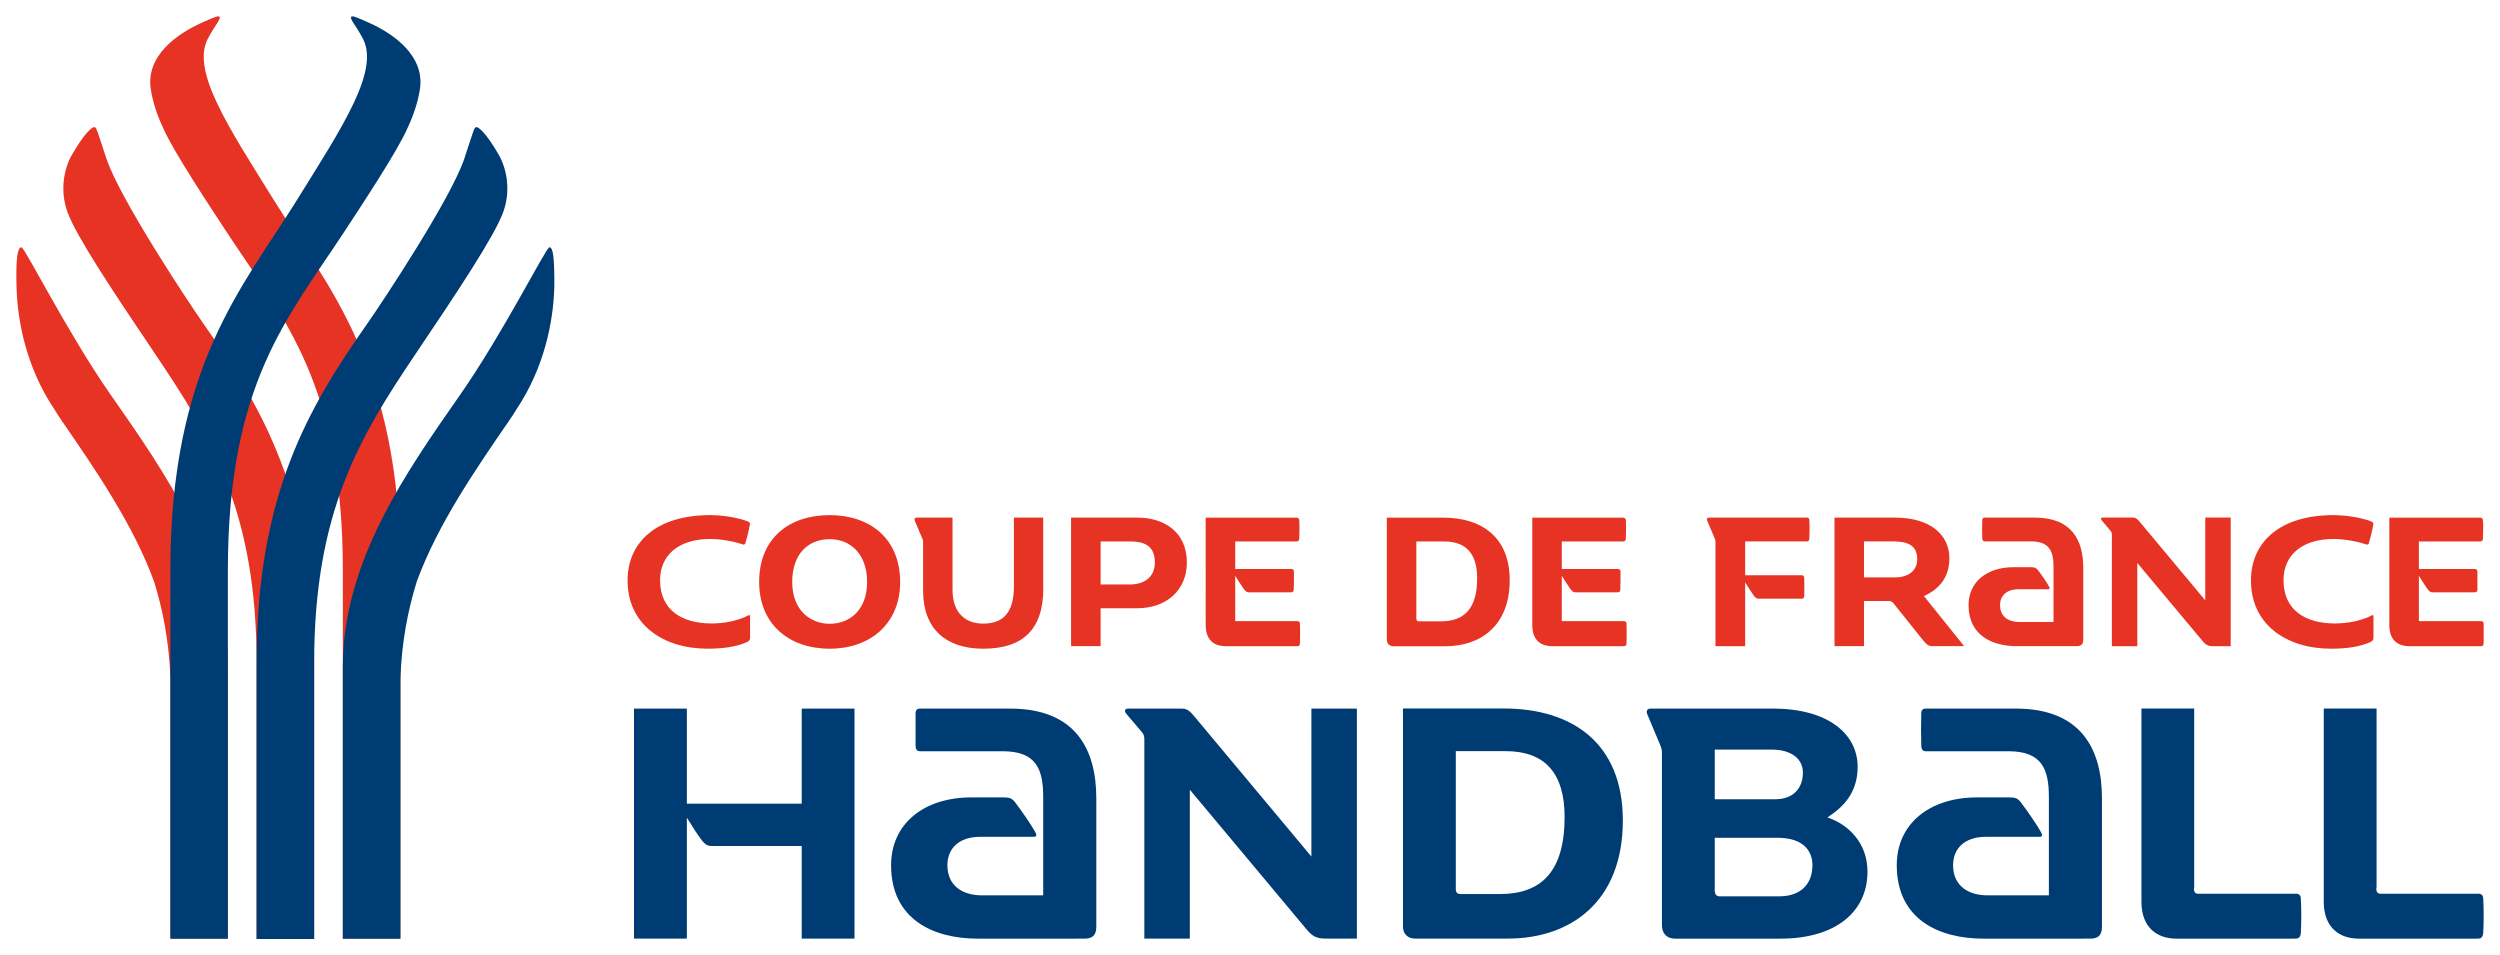
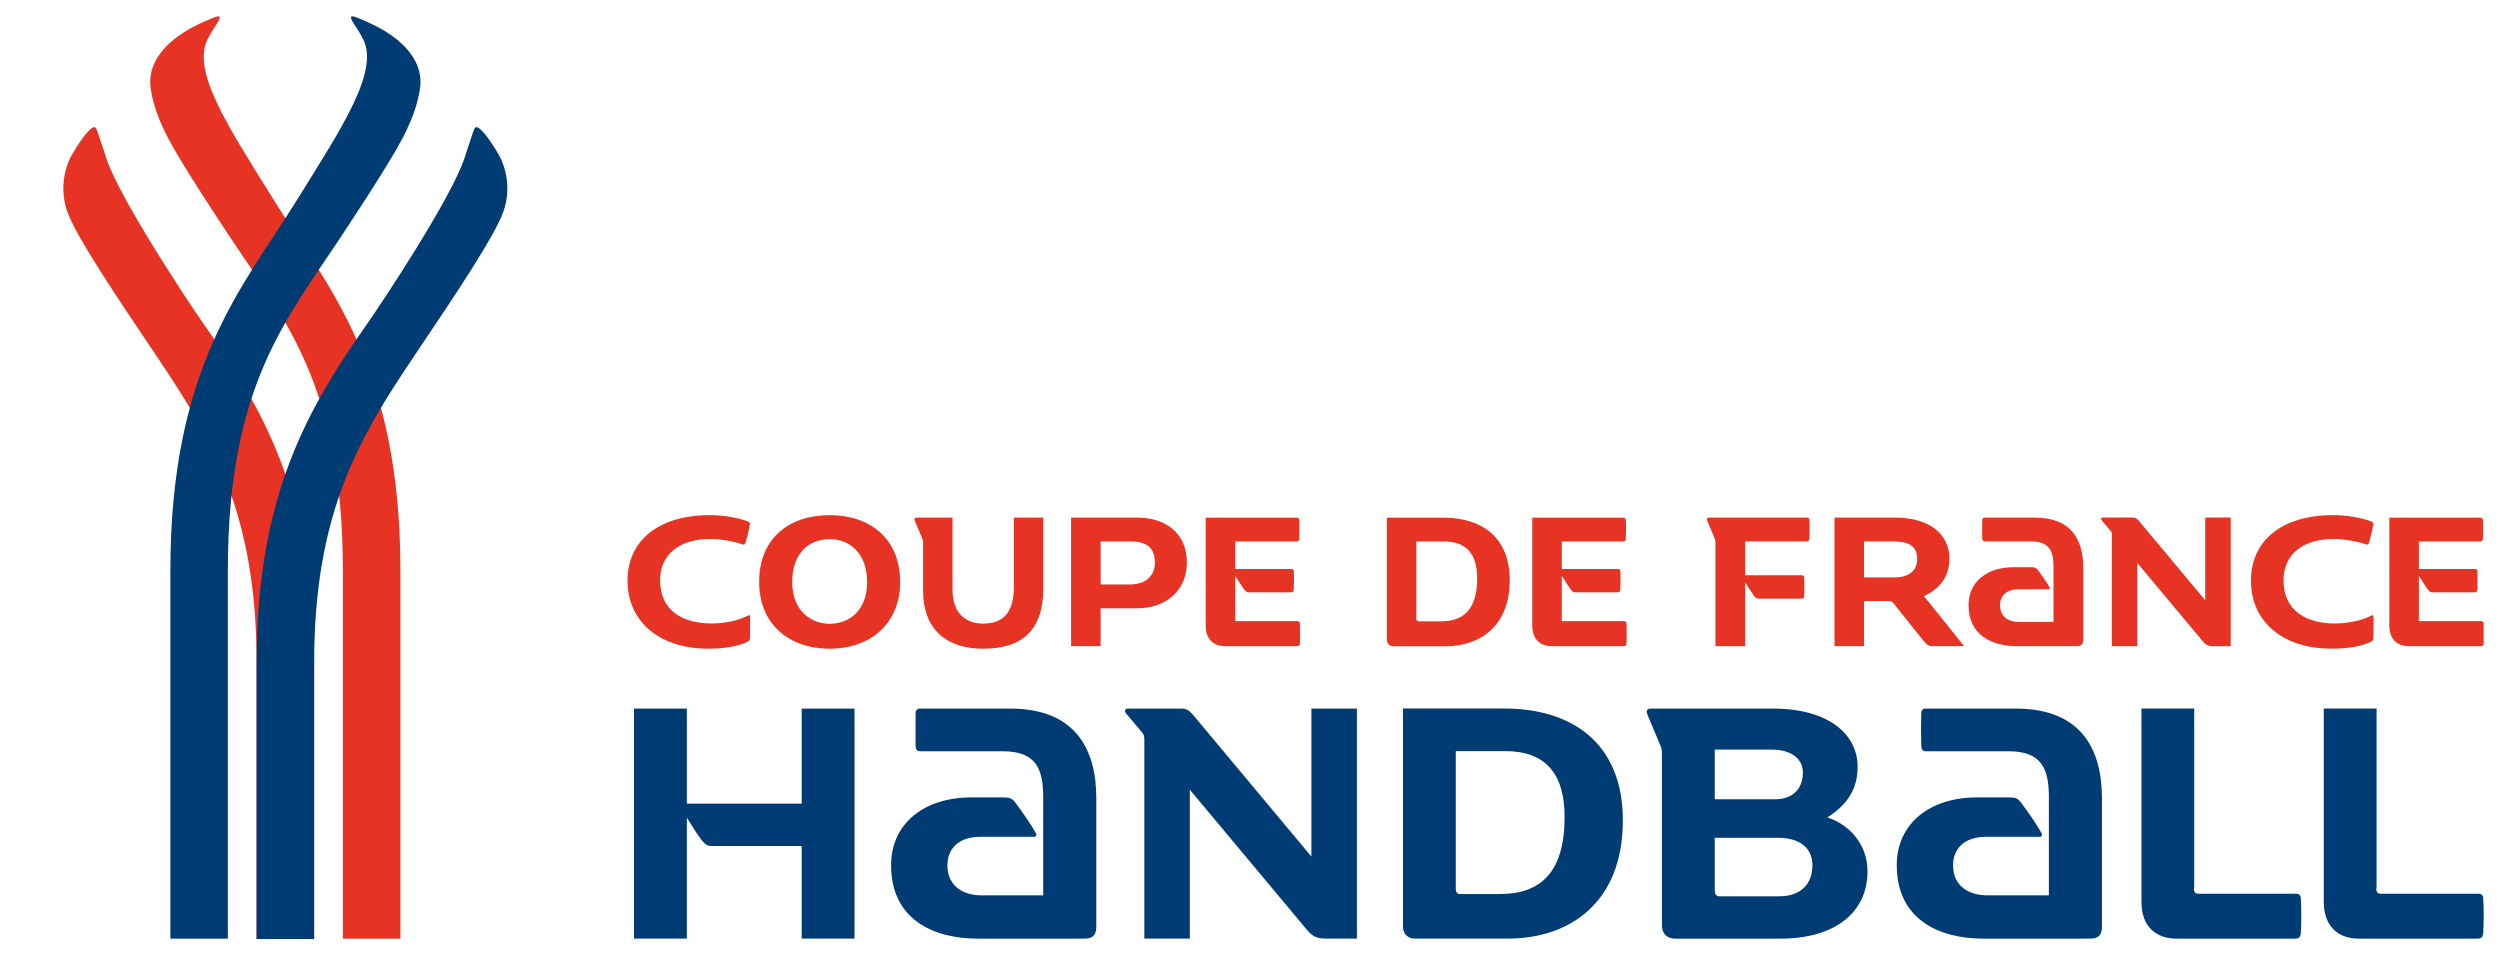
<svg xmlns="http://www.w3.org/2000/svg" id="svg8" viewBox="0 0 405.27 154.88" height="585.37" width="1531.8">
  <defs id="defs2">
    <clipPath clipPathUnits="userSpaceOnUse" id="clipPath915">
      <path d="M 35.019,367.87 H 423.16 V 513.13 H 35.019 Z" id="path913" />
    </clipPath>
    <clipPath clipPathUnits="userSpaceOnUse" id="clipPath927">
      <path d="M 35.019,367.87 H 423.16 V 513.13 H 35.019 Z" id="path925" />
    </clipPath>
    <clipPath clipPathUnits="userSpaceOnUse" id="clipPath951">
-       <path d="M 35.019,367.87 H 423.16 V 513.13 H 35.019 Z" id="path949" />
-     </clipPath>
+       </clipPath>
  </defs>
  <g transform="translate(272.18,37.519)" id="layer1">
    <g id="txt:_handball">
      <path id="path827" style="fill:#003c74;fill-opacity:1;fill-rule:nonzero;stroke:none;stroke-width:1.031" d="m -142.22,99.634 h -14.5 c -0.67,0 -1.03,-0.103 -1.7,-0.928 -0.72,-0.927 -1.65,-2.432 -2.42,-3.669 v 19.603 h -8.57 V 77.352 h 8.57 V 92.77 h 18.62 V 77.352 h 8.56 v 37.288 h -8.56 z" />
      <path id="path831" style="fill:#003c74;fill-opacity:1;fill-rule:nonzero;stroke:none;stroke-width:1.031" d="m -122.68,84.271 c -0.51,0 -1.03,0.103 -1.08,-0.877 0,-1.803 0,-3.617 0,-5.266 0,-0.515 0.26,-0.773 0.67,-0.773 h 14.65 c 10.678,0 13.979,6.658 13.979,14.552 v 20.843 c 0,1.44 -0.724,1.9 -1.907,1.9 H -113.7 c -7.22,0 -14.03,-3.14 -14.03,-11.91 0,-6.71 5.31,-10.987 13,-10.987 h 5.21 c 1.03,0 1.44,0.103 2.11,1.082 0.77,1.03 2.32,3.195 3.1,4.637 0.25,0.413 0.1,0.67 -0.26,0.67 h -8.72 c -3.51,0 -5.31,1.958 -5.31,4.598 0,3.4 2.53,4.89 5.57,4.89 h 9.96 V 91.701 c 0,-4.545 -1.14,-7.43 -6.55,-7.43 z" />
      <path id="path835" style="fill:#003c74;fill-opacity:1;fill-rule:nonzero;stroke:none;stroke-width:1.031" d="m -86.674,82.456 c 0,-0.567 -0.05,-0.876 -0.361,-1.237 l -2.58,-3.04 c -0.412,-0.515 -0.101,-0.825 0.257,-0.825 h 8.821 c 0.982,0 1.496,0.722 2.116,1.443 l 18.829,22.543 V 77.354 h 7.375 v 37.286 h -5.159 c -1.391,0 -2.113,-0.41 -3.041,-1.54 L -79.299,90.505 v 24.135 h -7.375 z" />
      <path id="path839" style="fill:#003c74;fill-opacity:1;fill-rule:nonzero;stroke:none;stroke-width:1.031" d="m -29.011,107.42 c 6.651,0 10.469,-3.61 10.469,-12.488 0,-7.111 -3.197,-10.677 -9.543,-10.677 h -8.097 V 106.6 c 0,0.57 0.26,0.82 0.773,0.82 z m 0.617,-30.081 c 10.986,0 19.294,5.524 19.294,18.16 0,13.251 -8.565,19.141 -18.622,19.141 h -15.111 c -0.985,0 -1.913,-0.62 -1.913,-1.96 V 77.339 Z" />
      <path id="path843" style="fill:#003c74;fill-opacity:1;fill-rule:nonzero;stroke:none;stroke-width:1.031" d="m 5.798,98.298 v 8.562 c 0,0.67 0.364,0.93 0.773,0.93 h 9.648 c 3.662,0 5.416,-2.11 5.416,-5.05 0,-2.33 -1.495,-4.442 -5.674,-4.442 z M 15.033,84.004 H 5.798 v 8.049 H 15.6 c 2.889,0 4.488,-1.742 4.488,-4.329 0,-2.215 -1.858,-3.72 -5.055,-3.72 m 0.205,-6.648 c 9.032,0 13.724,4.174 13.724,9.441 0,4.071 -2.17,6.441 -4.903,8.203 3.302,1.082 6.499,4.071 6.499,8.77 0,6.65 -5.313,10.88 -14.079,10.88 H -0.6 c -1.336,0 -2.164,-0.77 -2.164,-2.21 V 84.529 c 0,-0.412 -0.052,-0.721 -0.205,-1.082 l -2.166,-5.163 c -0.26,-0.618 0.051,-0.928 0.513,-0.928 z" />
      <path id="path847" style="fill:#003c74;fill-opacity:1;fill-rule:nonzero;stroke:none;stroke-width:1.031" d="m 40.361,84.271 c -0.516,0 -1.031,0.103 -1.082,-0.877 -0.05,-1.803 -0.05,-3.617 0,-5.266 0,-0.515 0.26,-0.773 0.67,-0.773 h 14.65 c 10.675,0 13.973,6.658 13.973,14.552 v 20.843 c 0,1.44 -0.722,1.9 -1.897,1.9 H 49.339 c -7.224,0 -14.034,-3.14 -14.034,-11.91 0,-6.71 5.313,-10.987 13,-10.987 h 5.212 c 1.033,0 1.443,0.103 2.112,1.082 0.771,1.03 2.317,3.195 3.1,4.637 0.258,0.413 0.103,0.67 -0.257,0.67 h -8.724 c -3.506,0 -5.312,1.958 -5.312,4.598 0,3.4 2.53,4.89 5.571,4.89 h 9.959 V 91.701 c 0,-4.545 -1.134,-7.43 -6.553,-7.43 z" />
      <path id="path851" style="fill:#003c74;fill-opacity:1;fill-rule:nonzero;stroke:none;stroke-width:1.031" d="m 83.474,106.39 c 0,0.83 0.258,0.98 0.773,0.98 h 15.843 c 0.41,0 0.72,0.27 0.72,0.77 0.1,1.66 0.1,3.78 0,5.63 -0.1,0.93 -0.57,0.88 -1.238,0.88 H 80.64 c -3.092,0 -5.668,-1.75 -5.668,-5.98 V 77.35 h 8.554 v 29.04 z" />
      <path id="path855" style="fill:#003c74;fill-opacity:1;fill-rule:nonzero;stroke:none;stroke-width:1.031" d="m 113.04,106.39 c 0,0.83 0.26,0.98 0.78,0.98 h 15.84 c 0.41,0 0.72,0.27 0.72,0.77 0.1,1.66 0.1,3.78 0,5.63 -0.11,0.93 -0.57,0.88 -1.25,0.88 h -18.92 c -3.1,0 -5.68,-1.75 -5.68,-5.98 V 77.35 h 8.56 v 29.04 z" />
    </g>
    <g id="txt:_coupe_de_france">
      <path id="path859" style="fill:#e63323;fill-opacity:1;fill-rule:nonzero;stroke:none;stroke-width:1.031" d="m -150.99,66.522 c -1.76,0.835 -4.07,1.123 -6.46,1.123 -7.41,0 -13,-4.04 -13,-11.048 0,-6.421 4.93,-10.605 13.35,-10.605 1.99,0 4.47,0.371 6.11,1.01 0.29,0.114 0.4,0.258 0.37,0.454 -0.17,1.071 -0.46,2.195 -0.72,3.061 -0.1,0.257 -0.26,0.288 -0.43,0.226 -1.3,-0.453 -3.46,-0.886 -5.27,-0.886 -5.08,0 -8.14,2.566 -8.14,6.689 0,4.895 3.61,7.008 8.36,7.008 1.94,0 4.19,-0.402 5.94,-1.299 0.15,-0.103 0.29,-0.103 0.29,0.175 v 3.401 c 0,0.289 -0.1,0.546 -0.4,0.691" />
      <path id="path863" style="fill:#e63323;fill-opacity:1;fill-rule:nonzero;stroke:none;stroke-width:1.031" d="m -137.68,63.606 c 3.17,0 6.06,-2.164 6.06,-6.771 0,-4.535 -2.68,-6.946 -6.06,-6.946 -3.54,0 -6.08,2.442 -6.08,6.946 0,4.638 3,6.771 6.08,6.771 m 11.42,-6.771 c 0,6.74 -4.84,10.811 -11.42,10.811 -6.71,0 -11.44,-4.071 -11.44,-10.811 0,-6.987 4.73,-10.842 11.44,-10.842 6.58,0 11.42,3.855 11.42,10.842" />
      <path id="path867" style="fill:#e63323;fill-opacity:1;fill-rule:nonzero;stroke:none;stroke-width:1.031" d="m -103.05,57.836 c 0,6.719 -3.34,9.811 -9.75,9.811 -5.91,0 -9.74,-3.092 -9.74,-9.399 v -7.843 c 0,-0.206 0,-0.412 -0.1,-0.546 l -1.24,-2.947 c -0.15,-0.31 0,-0.516 0.26,-0.516 h 5.85 v 11.677 c 0,4.009 2.31,5.503 4.96,5.503 3.06,0 4.99,-1.556 4.99,-6.018 V 46.396 h 4.75 v 11.44 z" />
      <path id="path871" style="fill:#e63323;fill-opacity:1;fill-rule:nonzero;stroke:none;stroke-width:1.031" d="m -93.762,57.235 h 4.729 c 2.335,0 4.063,-1.186 4.063,-3.546 0,-2.824 -1.789,-3.432 -4.092,-3.432 h -4.7 z m 0,3.854 v 6.142 H -98.55 V 46.393 h 10.755 c 4.124,0 8.016,2.164 8.016,7.296 0,4.319 -3.142,7.4 -8.074,7.4 z" />
      <path id="path875" style="fill:#e63323;fill-opacity:1;fill-rule:nonzero;stroke:none;stroke-width:1.031" d="m -71.94,54.727 h 9.139 c 0.234,0 0.375,0.144 0.375,0.432 0.03,0.928 0,1.845 -0.03,2.855 0,0.515 -0.288,0.495 -0.66,0.495 h -6.461 c -0.375,0 -0.577,0 -0.953,-0.515 -0.429,-0.639 -1.006,-1.474 -1.411,-2.165 v 7.348 h 10.062 c 0.289,0 0.433,0.145 0.433,0.433 0.03,0.918 0.03,2.134 0,3.144 0,0.34 -0.144,0.484 -0.433,0.484 h -11.675 c -1.501,0 -3.174,-0.742 -3.174,-3.401 V 46.399 h 14.734 c 0.231,0 0.433,0.145 0.433,0.433 0.06,0.917 0.03,1.814 0,2.937 0,0.371 -0.202,0.495 -0.462,0.495 h -9.918 v 4.463 z" />
      <path id="path879" style="fill:#e63323;fill-opacity:1;fill-rule:nonzero;stroke:none;stroke-width:1.031" d="m -38.571,63.208 c 3.718,0 5.853,-2.02 5.853,-6.977 0,-3.978 -1.789,-5.967 -5.333,-5.967 h -4.528 v 12.481 c 0,0.319 0.145,0.463 0.433,0.463 z m 0.347,-16.809 c 6.141,0 10.784,3.082 10.784,10.152 0,7.41 -4.787,10.697 -10.409,10.697 h -8.446 c -0.551,0 -1.068,-0.35 -1.068,-1.102 V 46.399 Z" />
      <path id="path883" style="fill:#e63323;fill-opacity:1;fill-rule:nonzero;stroke:none;stroke-width:1.031" d="m -18.998,54.727 h 9.139 c 0.231,0 0.378,0.144 0.378,0.432 0.021,0.928 0,1.845 -0.031,2.855 0,0.515 -0.288,0.495 -0.661,0.495 h -6.461 c -0.373,0 -0.577,0 -0.952,-0.515 -0.431,-0.639 -1.008,-1.474 -1.412,-2.165 v 7.348 h 10.063 c 0.288,0 0.433,0.145 0.433,0.433 0.031,0.918 0.031,2.134 0,3.144 0,0.34 -0.144,0.484 -0.433,0.484 H -20.613 c -1.497,0 -3.171,-0.742 -3.171,-3.401 V 46.399 h 14.734 c 0.231,0 0.433,0.145 0.433,0.433 0.062,0.917 0.031,1.814 0,2.937 0,0.371 -0.202,0.495 -0.462,0.495 h -9.919 v 4.463 z" />
      <path id="path887" style="fill:#e63323;fill-opacity:1;fill-rule:nonzero;stroke:none;stroke-width:1.031" d="m 10.728,55.736 h 9.171 c 0.259,0 0.404,0.144 0.404,0.433 0.03,0.917 0.03,1.814 0,2.885 0,0.371 -0.145,0.485 -0.404,0.485 h -6.833 c -0.378,0 -0.58,0 -0.952,-0.516 C 11.71,58.415 11.163,57.612 10.728,56.89 V 67.237 H 5.915 v -16.84 c 0,-0.247 -0.031,-0.371 -0.115,-0.597 L 4.59,46.914 C 4.414,46.543 4.642,46.388 4.876,46.388 H 20.736 c 0.259,0 0.401,0.155 0.401,0.443 0.06,0.918 0.03,1.897 0,2.938 0,0.381 -0.202,0.484 -0.401,0.484 H 10.728 Z" />
      <path id="path891" style="fill:#e63323;fill-opacity:1;fill-rule:nonzero;stroke:none;stroke-width:1.031" d="m 35.041,56.083 c 2.101,0 3.576,-1.041 3.576,-2.948 0,-2.278 -1.559,-2.886 -3.98,-2.886 h -4.642 v 5.834 z M 25.21,67.234 V 46.395 h 9.831 c 5.737,0 8.794,2.824 8.794,6.596 0,3.349 -1.932,5.132 -4.127,6.122 l 6.522,8.121 h -5.193 c -0.606,0 -0.978,-0.34 -1.555,-1.062 L 34.75,60.256 c -0.199,-0.257 -0.459,-0.34 -0.719,-0.34 h -4.036 v 7.318 z" />
      <path id="path895" style="fill:#e63323;fill-opacity:1;fill-rule:nonzero;stroke:none;stroke-width:1.031" d="m 49.771,50.251 c -0.292,0 -0.575,0 -0.604,-0.484 -0.03,-1.01 -0.03,-2.02 0,-2.937 0,-0.289 0.142,-0.433 0.373,-0.433 h 8.189 c 5.968,0 7.813,3.71 7.813,8.131 v 11.646 c 0,0.804 -0.402,1.061 -1.062,1.061 h -9.691 c -4.04,0 -7.844,-1.752 -7.844,-6.657 0,-3.752 2.97,-6.143 7.267,-6.143 h 2.911 c 0.577,0 0.805,0.103 1.18,0.608 0.436,0.578 1.299,1.783 1.736,2.598 0.144,0.226 0,0.371 -0.155,0.371 h -4.868 c -1.959,0 -2.966,1.092 -2.966,2.566 0,1.906 1.411,2.741 3.111,2.741 h 5.558 v -8.915 c 0,-2.535 -0.629,-4.153 -3.654,-4.153 z" />
      <path id="path899" style="fill:#e63323;fill-opacity:1;fill-rule:nonzero;stroke:none;stroke-width:1.031" d="m 70.179,49.252 c 0,-0.319 0,-0.494 -0.206,-0.701 l -1.432,-1.7 c -0.237,-0.289 -0.103,-0.464 0.144,-0.464 h 4.926 c 0.546,0 0.835,0.412 1.185,0.814 L 85.319,59.806 V 46.387 h 4.122 v 20.849 h -2.885 c -0.784,0 -1.186,-0.227 -1.701,-0.866 L 74.302,53.746 v 13.49 h -4.123 z" />
      <path id="path903" style="fill:#e63323;fill-opacity:1;fill-rule:nonzero;stroke:none;stroke-width:1.031" d="m 112.19,66.522 c -1.76,0.835 -4.06,1.123 -6.46,1.123 -7.416,0 -13.002,-4.04 -13.002,-11.048 0,-6.421 4.927,-10.605 13.342,-10.605 1.99,0 4.48,0.371 6.12,1.01 0.28,0.114 0.4,0.258 0.38,0.454 -0.18,1.071 -0.47,2.195 -0.72,3.061 -0.11,0.257 -0.26,0.288 -0.44,0.226 -1.3,-0.453 -3.46,-0.886 -5.27,-0.886 -5.08,0 -8.135,2.566 -8.135,6.689 0,4.895 3.605,7.008 8.355,7.008 1.94,0 4.19,-0.402 5.95,-1.299 0.14,-0.103 0.28,-0.103 0.28,0.175 v 3.401 c 0,0.289 -0.11,0.546 -0.4,0.691" />
      <path id="path907" style="fill:#e63323;fill-opacity:1;fill-rule:nonzero;stroke:none;stroke-width:1.031" d="m 119.92,54.727 h 9.14 c 0.23,0 0.38,0.144 0.38,0.432 0,0.928 0,1.845 0,2.855 0,0.515 -0.29,0.495 -0.67,0.495 h -6.45 c -0.38,0 -0.58,0 -0.96,-0.515 -0.43,-0.639 -1,-1.474 -1.41,-2.165 v 7.348 h 10.07 c 0.28,0 0.43,0.145 0.43,0.433 0,0.918 0,2.134 0,3.144 0,0.34 -0.15,0.484 -0.43,0.484 h -11.68 c -1.51,0 -3.18,-0.742 -3.18,-3.401 V 46.399 h 14.74 c 0.23,0 0.43,0.145 0.43,0.433 0.11,0.917 0,1.814 0,2.937 0,0.371 -0.2,0.495 -0.46,0.495 h -9.92 v 4.463 z" />
    </g>
    <g id="forme_-_Coupe">
-       <path id="path919" style="fill:#e63323;fill-opacity:1;fill-rule:nonzero;stroke:none;stroke-width:1.031" d="m -268.71,2.571 c 0.53,0 7.52,13.975 14.45,23.889 8.67,12.429 19.02,27.054 19.02,44.09 v 44.1 h -9.32 V 72.415 c -0.22,-5.854 -1.21,-11.028 -2.65,-15.645 -3.39,-9.265 -9.48,-18.107 -15.06,-26.218 -0.43,-0.618 -0.81,-1.216 -1.17,-1.824 -0.28,-0.423 -0.55,-0.825 -0.79,-1.227 -4.17,-6.925 -5.22,-14.15 -5.29,-18.942 -0.1,-4.236 0.18,-5.988 0.81,-5.988" />
      <path id="path931" style="fill:#e63323;fill-opacity:1;fill-rule:nonzero;stroke:none;stroke-width:1.031" d="m -261.25,-3.138 c -1.27,-3.483 -0.58,-7.049 0.75,-9.337 2.05,-3.535 3.23,-4.442 3.59,-4.442 0.38,0 0.45,0.536 1.96,5.071 2.16,6.513 13.27,23.271 15.71,26.754 9.53,13.614 17.97,27.692 17.97,55.024 v 44.778 h -9.32 V 69.932 c 0,-24.539 -7.46,-36.71 -16.36,-49.933 -6.98,-10.357 -12.89,-19.231 -14.3,-23.137" />
      <path id="path935" style="fill:#e63323;fill-opacity:1;fill-rule:nonzero;stroke:none;stroke-width:1.031" d="m -245.76,-16.819 c -0.93,-1.969 -1.61,-3.989 -1.97,-6.122 -0.92,-5.575 4.37,-9.172 8.34,-10.935 2.12,-0.948 2.6,-1.113 2.78,-0.927 0.3,0.309 -0.86,1.608 -1.69,3.205 -3.21,5.215 3.05,14.521 10.58,26.631 8.69,13.995 20.44,26.837 20.44,59.929 v 59.688 h -9.33 V 54.962 c 0,-30.196 -9.63,-40.843 -18.7,-54.663 -2.64,-4.019 -8.88,-13.408 -10.45,-17.118" />
      <path id="path939" style="fill:#003c74;fill-opacity:1;fill-rule:nonzero;stroke:none;stroke-width:1.031" d="m -206.1,-16.819 c 0.93,-1.969 1.61,-3.989 1.97,-6.122 0.92,-5.575 -4.37,-9.172 -8.34,-10.935 -2.12,-0.948 -2.59,-1.113 -2.78,-0.927 -0.3,0.309 0.86,1.608 1.7,3.205 3.2,5.215 -3.06,14.521 -10.58,26.631 -8.7,13.995 -20.44,26.837 -20.44,59.929 v 59.688 h 9.32 V 54.962 c 0,-30.196 9.63,-40.843 18.71,-54.663 2.63,-4.019 8.87,-13.408 10.44,-17.118" />
-       <path id="path943" style="fill:#003c74;fill-opacity:1;fill-rule:nonzero;stroke:none;stroke-width:1.031" d="m -183.13,2.571 c -0.53,0 -7.53,13.975 -14.45,23.889 -8.67,12.429 -19.03,27.054 -19.03,44.09 v 44.1 h 9.33 V 72.415 c 0.22,-5.854 1.21,-11.028 2.65,-15.645 3.39,-9.265 9.48,-18.107 15.06,-26.218 0.43,-0.618 0.81,-1.216 1.18,-1.824 0.28,-0.423 0.54,-0.825 0.78,-1.227 4.17,-6.925 5.22,-14.15 5.29,-18.942 0,-4.236 -0.18,-5.988 -0.81,-5.988" />
      <path id="path955" style="fill:#003c74;fill-opacity:1;fill-rule:nonzero;stroke:none;stroke-width:1.031" d="m -190.61,-3.138 c 1.27,-3.483 0.57,-7.049 -0.75,-9.337 -2.05,-3.535 -3.23,-4.442 -3.59,-4.442 -0.38,0 -0.45,0.536 -1.95,5.071 -2.17,6.513 -13.28,23.271 -15.72,26.754 -9.53,13.614 -17.97,27.692 -17.97,55.024 v 44.778 h 9.33 V 69.932 c 0,-24.539 7.45,-36.71 16.35,-49.933 6.98,-10.357 12.88,-19.231 14.3,-23.137" />
    </g>
  </g>
</svg>